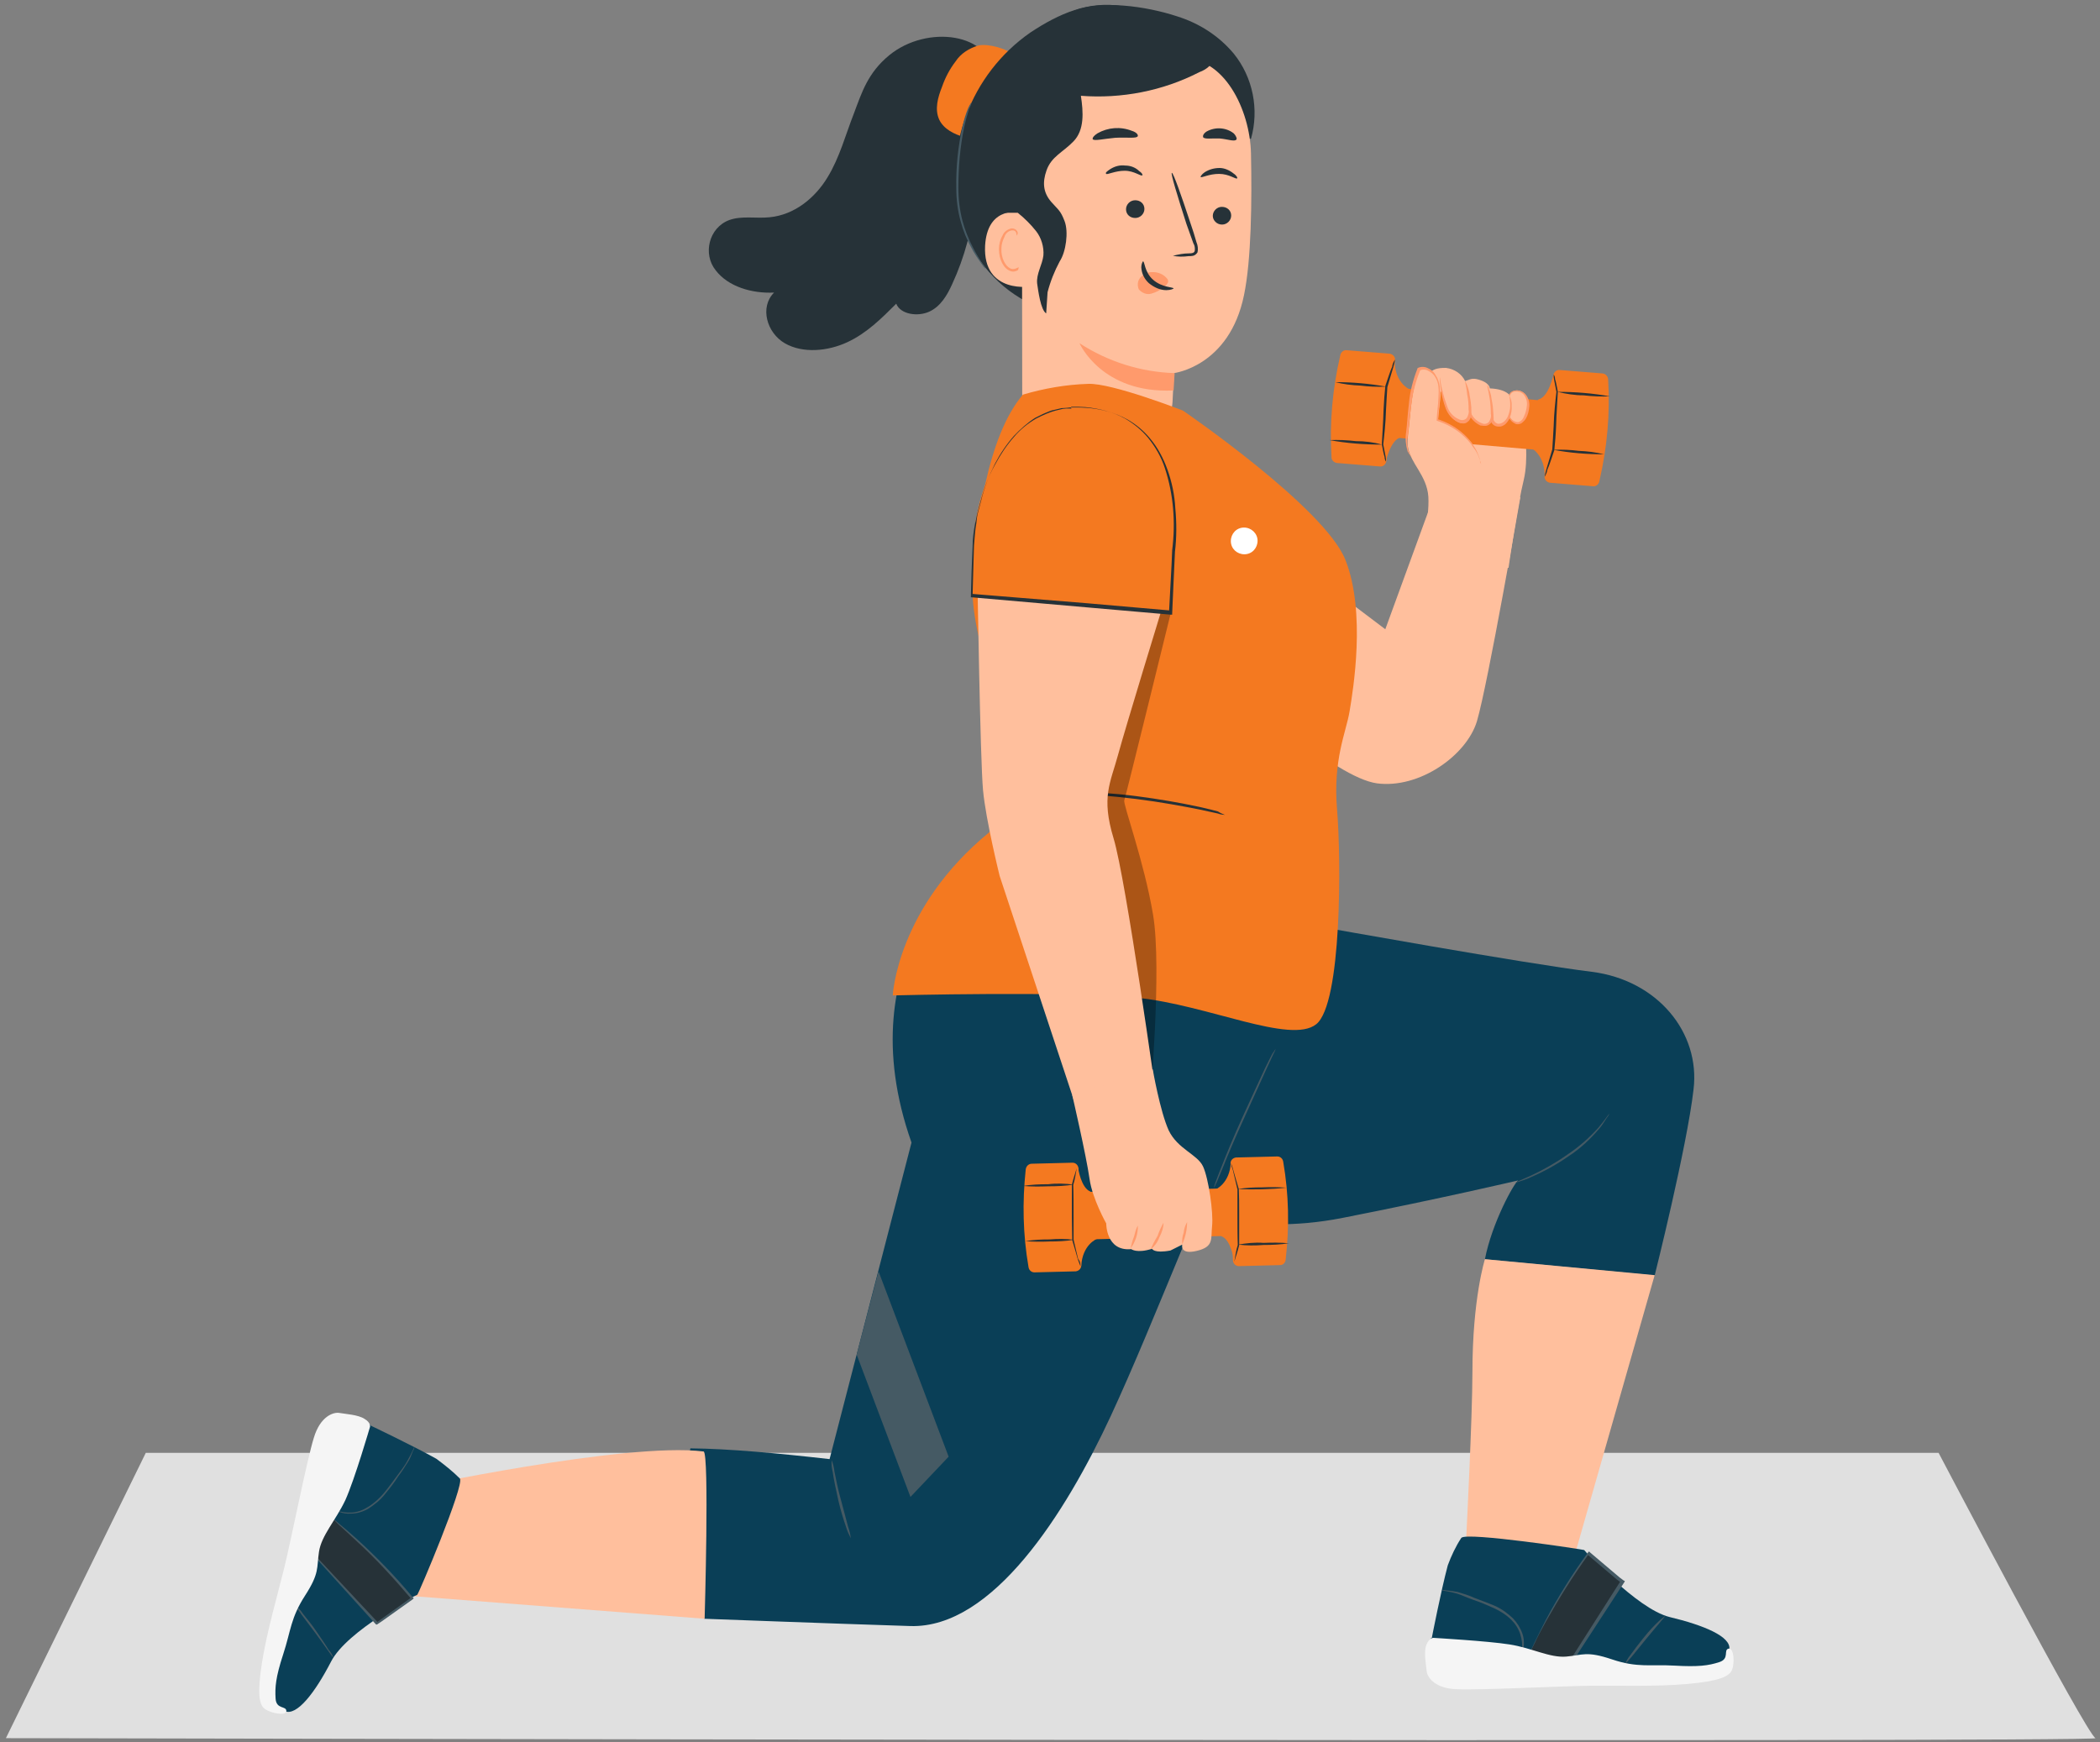
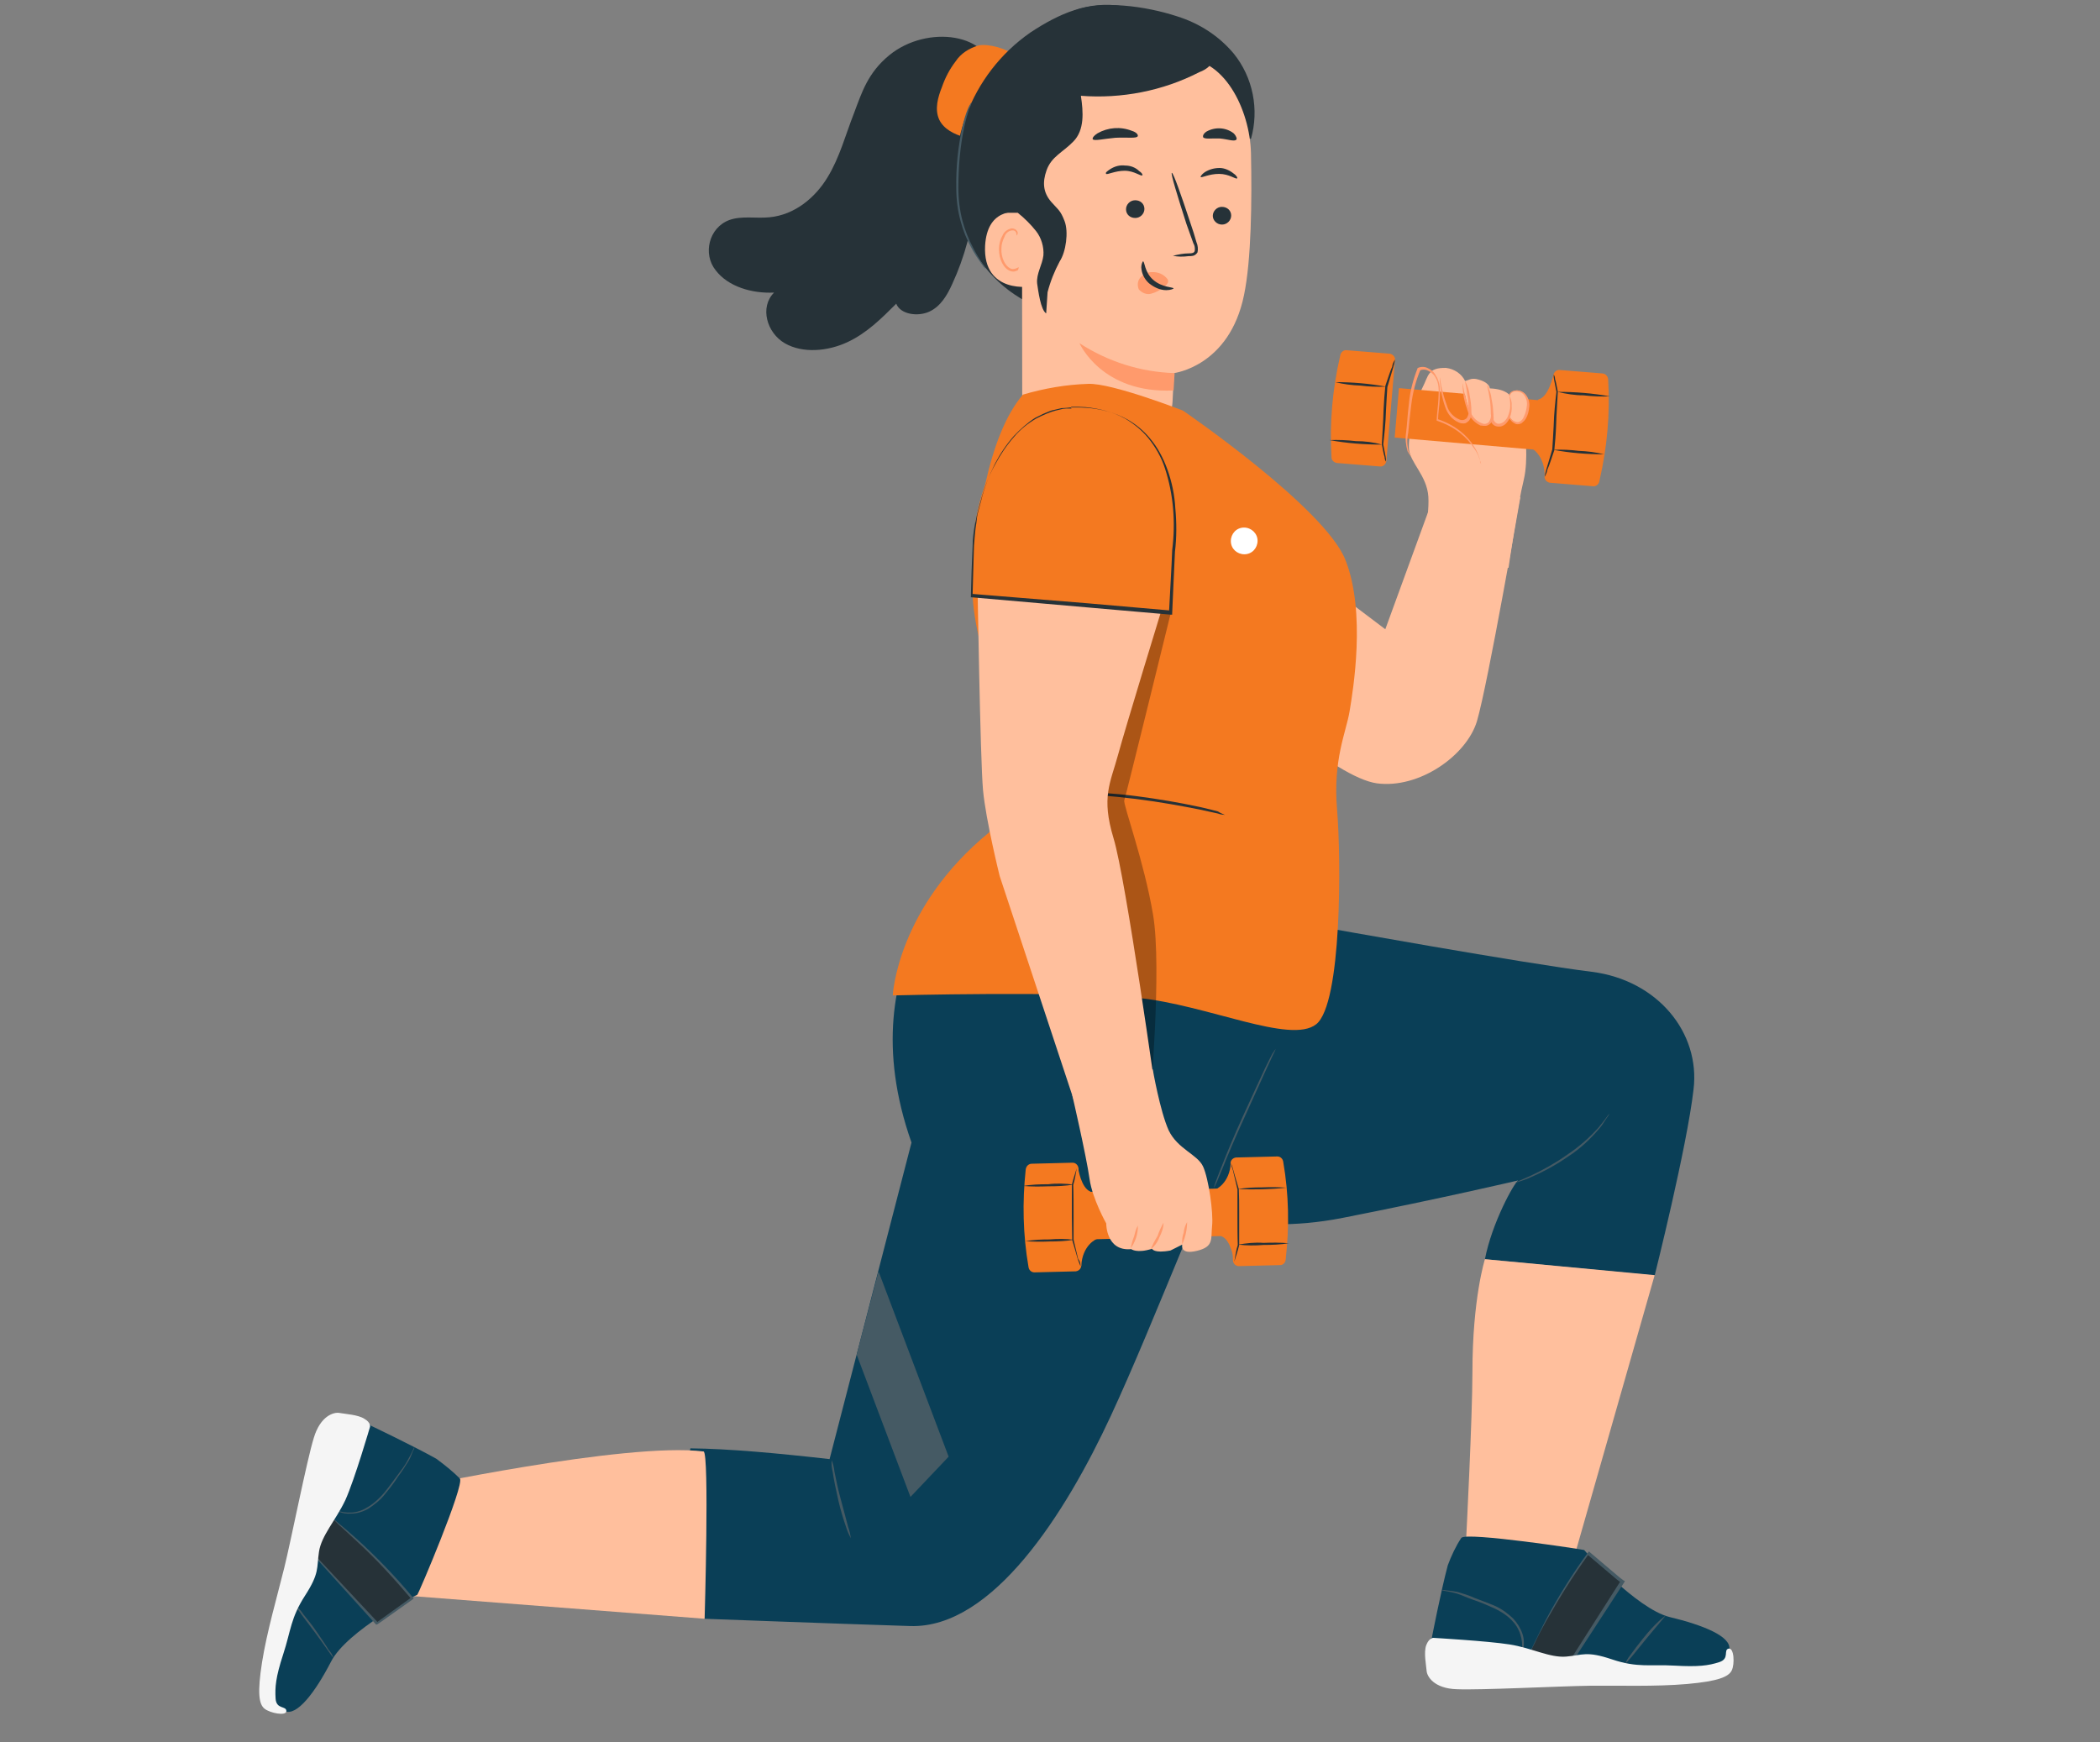
<svg xmlns="http://www.w3.org/2000/svg" version="1.1" id="Layer_1" x="0px" y="0px" viewBox="0 0 605 502" style="enable-background:new 0 0 605 502;" xml:space="preserve">
  <rect x="0" y="0" width="605" height="502" fill="#808080" stroke="none" />
  <style type="text/css">
	.st0{fill:#E0E0E0;}
	.st1{fill:#FFBF9D;}
	.st2{fill:#F47920;}
	.st3{fill:#263238;}
	.st4{fill:#FF9A6C;}
	.st5{fill:#455A64;}
	.st6{fill:#0A3F57;}
	.st7{fill:#F5F5F5;}
	.st8{opacity:0.3;enable-background:new    ;}
	.st9{fill:#FFFFFF;}
</style>
  <g id="freepik--background-complete--inject-2">
-     <path class="st0" d="M1.7,500.8l40.3-82.2h516.5c0,0,42.5,80.9,45.2,82.2C606.4,502.1,1.7,500.8,1.7,500.8z" />
-   </g>
+     </g>
  <g id="freepik--Character--inject-2">
    <path class="st1" d="M381.1,167.7l18,13.6L416,135l22,8.3c0,0-9.3,53.6-12.5,64.5c-3,9.9-16.6,19.5-28.8,17.9   c-12.3-1.7-37.9-25.9-37.9-25.9L381.1,167.7z" />
    <path class="st1" d="M434.6,163.6c0,0,2.6-18.2,4.4-25.4c1.4-5.9,0.3-14.2,0.3-14.2s3.3-7.8-4.2-9.9c0,0-1-2-5.9-2.2   c0,0,0.1-1.8-3.9-2.7c-0.7-0.1-1.2-0.1-1.8,0.1l-1.4,0.5c-1-2.1-3.1-3.5-5.5-3.8c-5.3-0.1-5,2.2-6.8,5.7   c-1.8,3.5-4.2,13.6-3.9,17.6c0.3,4,5.2,7.7,5.6,13.8s-2.3,18.8-2.3,18.8L434.6,163.6z" />
    <rect x="415.7" y="100.1" transform="matrix(8.628383e-02 -0.996 0.996 8.628383e-02 266.233 531.469)" class="st2" width="14.3" height="40.9" />
    <path class="st2" d="M385.2,133.4l12.4,1c0.9,0.1,1.7-0.7,1.8-1.6l2.5-29.1c0.1-0.9-0.7-1.7-1.6-1.8l-12.4-1   c-0.9-0.1-1.7,0.7-1.8,1.6c-2.2,9.5-3.1,19.3-2.5,29.1C383.5,132.5,384.3,133.3,385.2,133.4z" />
-     <path class="st2" d="M406.2,112.2c-0.3,0-4.6-2.2-4.4-8.6l-12.1,1.6l-2.3,26.7l11.9,1c0,0,1.2-6,4.2-6.9l5.1-7.9L406.2,112.2z" />
    <path class="st3" d="M401.9,103.6c-0.1,0.8-0.3,1.4-0.5,2.2c-0.4,1.4-1,3.4-1.7,5.7v-0.1c-0.1,2-0.3,4.3-0.4,6.8   c-0.1,3.8-0.5,7.3-0.8,9.9v-0.1c0.3,1.6,0.5,2.7,0.7,3.6c0.1,0.4,0.1,0.9,0.1,1.4c-0.3-0.4-0.4-0.9-0.4-1.3   c-0.3-0.9-0.5-2.1-0.8-3.6v-0.1c0.1-2.6,0.4-6,0.5-9.9c0.1-2.5,0.3-4.8,0.5-6.8v-0.1c0.8-2.3,1.4-4.3,2-5.6   C401.1,105,401.5,104.2,401.9,103.6z" />
    <path class="st3" d="M399.3,111.4c-2.5,0.1-5,0-7.3-0.3c-2.5-0.1-5-0.4-7.3-1C389.5,110.1,394.5,110.5,399.3,111.4L399.3,111.4z" />
    <path class="st3" d="M398.1,128.1c-5.1,0-10.2-0.4-15.1-1.3c2.5-0.1,5.1,0,7.6,0.3C393.2,127.1,395.7,127.4,398.1,128.1z" />
    <path class="st2" d="M461.7,107.6l-12.4-1c-0.9-0.1-1.7,0.7-1.8,1.6l-2.5,29.1c-0.1,0.9,0.7,1.7,1.6,1.8l12.4,1   c0.9,0.1,1.7-0.7,1.8-1.6c2.2-9.5,3.1-19.3,2.5-29.1C463.3,108.5,462.6,107.7,461.7,107.6z" />
    <path class="st2" d="M440.6,128.8c0.3,0,4.6,2.2,4.4,8.6l12.1-1.6l2.3-26.7l-11.9-1c0,0-1.3,6.3-4.3,7l-5,7.7L440.6,128.8z" />
    <path class="st3" d="M445,137.4c0.1-0.8,0.3-1.4,0.5-2.2c0.4-1.4,1-3.4,1.7-5.7v0.1c0.1-2,0.3-4.3,0.4-6.8c0.1-3.8,0.5-7.3,0.8-9.9   l0,0c-0.3-1.6-0.5-2.7-0.7-3.6c-0.1-0.4-0.1-0.9-0.1-1.4c0.3,0.4,0.4,0.9,0.4,1.3c0.3,0.9,0.5,2.1,0.8,3.6v0.1   c-0.1,2.6-0.4,6-0.5,9.9c-0.1,2.5-0.3,4.8-0.5,6.8v0.1c-0.8,2.3-1.4,4.3-2,5.6C445.7,136,445.4,136.7,445,137.4z" />
    <path class="st3" d="M447.5,129.6c2.5-0.1,5,0,7.3,0.3c2.5,0.1,5,0.4,7.3,1C457.3,130.9,452.3,130.5,447.5,129.6L447.5,129.6z" />
    <path class="st3" d="M448.7,112.9c5.1,0,10.2,0.4,15.1,1.3c-2.5,0.1-5.1,0-7.6-0.3C453.7,113.9,451.2,113.5,448.7,112.9z" />
-     <path class="st1" d="M407,131.8c-1.7-1.7-1.6-4.4-1.3-6.9c0.8-6.3,0.8-12.9,3.4-18.5c2-0.9,4.4,0.7,5.5,3.4c1,2.7-0.1,7.7-0.3,11.2   c5.6,1.6,11.7,7,12.5,12.8" />
    <path class="st4" d="M426.7,133.8c-0.4-1.7-1-3.3-2.1-4.7c-1-1.6-2.3-3-3.9-4.3c-2-1.6-4.2-2.7-6.5-3.5l-0.3-0.1v-0.3   c0.1-2,0.4-4,0.5-6.1c0.1-2.1,0.3-4.4-1-6.3c-0.5-0.8-1.2-1.3-2-1.7c-0.7-0.4-1.6-0.4-2.3-0.1l0.1-0.1c-1.3,3.1-2.2,6.5-2.6,9.9   c-0.4,3.1-0.7,5.9-0.9,8.2c-0.4,1.8-0.3,3.6,0.1,5.3c0.3,0.7,0.5,1.2,0.9,1.7c0,0-0.1-0.1-0.4-0.4c-0.3-0.4-0.5-0.8-0.8-1.3   c-0.5-1.8-0.7-3.6-0.4-5.5c0.3-2.3,0.4-5.1,0.8-8.2c0.3-3.5,1.2-6.9,2.5-10.2V106h0.1c0.9-0.4,2-0.4,2.9,0.1c0.9,0.4,1.7,1,2.2,2   c0.7,1,1,2.1,1.2,3.4c0.1,1.2,0.1,2.2,0,3.4c-0.1,2.2-0.5,4.2-0.5,6.1l-0.3-0.3c2.5,0.8,4.8,2,6.8,3.6c1.6,1.3,2.9,2.7,3.9,4.4   c0.7,1,1.2,2.3,1.6,3.5c0.1,0.4,0.1,0.7,0.1,1C426.7,133.8,426.8,133.8,426.7,133.8z" />
    <path class="st1" d="M434.9,120.2c0.3,0.5,0.8,1,1.3,1.4c0.5,0.4,1.2,0.5,1.8,0.3c0.8-0.4,1.4-1.2,1.6-2.1c0.4-1,0.7-2.1,0.7-3.1   c0-1-0.3-2.1-0.9-3c-0.7-0.9-1.7-1.3-2.7-1.2c-1,0.1-2,1-2,2.1" />
    <path class="st4" d="M434.6,114.8c0,0-0.1-0.3,0-0.8c0.3-0.7,0.8-1.3,1.6-1.4c1-0.3,2.2,0,3.1,0.8c0.9,0.9,1.4,2.3,1.3,3.6   c-0.1,1.3-0.4,2.6-1,3.6c-0.3,0.5-0.7,0.9-1.2,1.3c-0.5,0.3-1,0.4-1.6,0.3c-0.7-0.3-1.3-0.7-1.7-1.3c-0.3-0.4-0.4-0.7-0.3-0.8   c0.1-0.1,0.3,0.1,0.5,0.5c0.4,0.5,0.9,0.8,1.6,1c0.4,0.1,0.8,0,1.2-0.3c0.4-0.3,0.7-0.7,0.9-1.2c0.5-1,0.8-2.2,0.9-3.4   c0.1-1.2-0.3-2.3-1-3.1c-0.7-0.7-1.6-0.9-2.5-0.8c-0.7,0.1-1.2,0.5-1.4,1.2C434.6,114.5,434.6,114.8,434.6,114.8z" />
    <path class="st1" d="M434.9,113.9c0.5,1.7,0.7,3.5,0.3,5.3c-0.1,0.8-0.5,1.6-1.2,2.3c-0.5,0.7-1.4,1-2.2,1c-0.9,0-1.6-0.8-1.7-1.6   l-0.9-7.8" />
    <path class="st4" d="M429,113.1c0.3,1,0.5,2,0.7,3c0.1,1,0.3,2.1,0.5,3.3l0.1,0.9v0.5c0,0.1,0,0.3,0.1,0.4c0.3,0.5,0.8,0.9,1.3,0.9   c0.7,0,1.2-0.3,1.7-0.7c0.4-0.4,0.8-0.9,1-1.4c0.4-1,0.7-2.1,0.7-3.1c0-1-0.1-2.1-0.3-3c0.5,0.9,0.8,2,0.7,3   c0.1,1.2-0.1,2.3-0.5,3.4c-0.3,0.7-0.7,1.3-1.2,1.8c-0.5,0.5-1.3,0.9-2.2,0.8c-0.8,0-1.6-0.5-2-1.3c-0.1-0.1-0.1-0.4-0.1-0.7v-0.5   c0-0.3,0-0.7-0.1-0.9c-0.1-1.2-0.3-2.3-0.3-3.3C429,115.2,429,114.1,429,113.1z" />
    <path class="st1" d="M421.6,110.1c0.1,2.5,0.7,5,1.4,7.3c0.4,1,0.8,2.1,1.4,3c0.7,0.9,1.6,1.6,2.7,1.8c0.7,0.1,1.3,0.1,1.8-0.3   c0.7-0.5,0.9-1.2,0.9-2c0.1-3.1-0.4-6.1-1.4-9" />
    <path class="st4" d="M428.5,111c0.3,0.3,0.4,0.7,0.4,1c0.4,0.9,0.7,1.8,0.8,2.9c0.3,1.4,0.5,2.9,0.5,4.4c0.1,0.9-0.1,1.8-0.7,2.6   c-0.4,0.4-0.8,0.7-1.4,0.8c-0.5,0-1,0-1.6-0.1c-1.7-0.8-3-2.2-3.6-4c-0.5-1.4-0.9-2.7-1.2-4.2c-0.1-0.9-0.3-2-0.3-3   c0-0.4,0-0.8,0-1c0.1,0,0.1,1.6,0.8,3.9c0.3,1.4,0.8,2.7,1.3,4c0.5,1.6,1.7,3,3.3,3.6c0.8,0.4,1.6,0.3,2.2-0.4   c0.4-0.7,0.7-1.4,0.5-2.2c0-1.4-0.1-2.9-0.3-4.3C428.8,112.5,428.4,111,428.5,111z" />
-     <path class="st1" d="M414.9,109c0.1,2.6,0.7,5.2,1.4,7.7c0.4,1.2,0.9,2.2,1.6,3.1c0.7,0.9,1.7,1.7,2.7,2c0.7,0.1,1.3,0.1,1.8-0.3   c0.7-0.5,0.9-1.3,0.9-2.1c0.1-3.3-0.4-6.4-1.4-9.4" />
    <path class="st4" d="M422.1,109.9c0,0,0.3,0.4,0.5,1c0.4,0.9,0.7,2,0.8,3c0.3,1.6,0.5,3,0.5,4.6c0.1,0.9-0.1,2-0.7,2.7   c-0.4,0.4-0.9,0.8-1.4,0.8c-0.5,0-1,0-1.6-0.3c-1.8-0.8-3.1-2.3-3.8-4.3c-0.5-1.4-0.9-2.9-1.2-4.4c-0.1-1-0.3-2.1-0.4-3.1   c0-0.4,0-0.8,0-1.2c0.1,0,0.1,1.6,0.8,4c0.3,1.4,0.8,2.9,1.3,4.3c0.5,1.7,1.8,3.1,3.4,3.8c0.8,0.4,1.7,0.3,2.3-0.4   c0.4-0.7,0.7-1.6,0.5-2.3c0-1.6-0.1-3-0.4-4.4C422.5,111.5,422,109.9,422.1,109.9z" />
    <path class="st3" d="M210.1,63.4c3.6-1.3,7.7-0.4,11.6-0.8c7.3-0.7,13.2-5.7,16.7-11.5c3.5-5.7,5.2-12.3,7.6-18.4   c2.3-6.1,4-11.7,10.2-16.8c10.9-8.9,29.5-6.4,30,5.9l-7.6,9.9c4.6,16.7,3,34.4-4.3,50.2c-1.4,3.1-3.3,6.4-6.6,7.9s-8.3,0.8-9.5-2.3   c-4.2,4.2-8.5,8.5-14.1,11.1c-5.6,2.6-12.8,3.3-18,0.3s-7.3-10.4-3.1-14.6c-6.4,0.3-13.2-1.7-16.8-6.4   C202.4,73.2,204.2,65.6,210.1,63.4z" />
    <path class="st2" d="M292.2,16.1c-1.8-2.1-7.6-3.6-10.3-3c-2.7,0.8-5.1,2.3-6.6,4.6c-1.7,2.2-3,4.7-3.9,7.3c-1.2,3-2.2,6.5-0.8,9.5   c1.3,2.7,4.3,4.2,7.2,5c1.6,0.5,3.6,0.7,4.7-0.7c0.4-0.7,0.7-1.4,0.7-2.2C284.5,29,287.6,22.1,292.2,16.1z" />
    <path class="st3" d="M323.5,1.8c-9.8-1.7-18.4,2.1-26.7,7.6c-17.2,12-25.2,33.4-20.1,53.7c2.9,10.2,9.6,18.8,19,23.8   c12.6,6.5,28.9,4.3,40.4-4.3c11.5-8.6,18-22.8,18.6-37c0.5-9.9-2.1-19.7-7.3-28C341.8,9.2,333.2,3.5,323.5,1.8" />
    <path class="st3" d="M295.4,34.9c1.4-3.8,0.9-7.9,1.4-11.9c1.3-8.7,4.6-16.7,12.6-19.9c7.6-3.1,20.6-1.4,29.7,1.6   c6.4,2,12,5.6,16.3,10.7c5.6,6.9,7.4,16.2,5,24.6l-44.6-6.6c-4.2,3.5-8.5,6.9-13.6,8.9c-1.4,0.7-3.1,0.9-4.7,0.8   c-1.6-0.3-3-1.3-3.5-2.9C293.9,38.1,294.8,36.6,295.4,34.9z" />
    <path class="st1" d="M294.5,116.5L294.4,32c0.1-3.8,3-6.9,6.8-7l39-8.1c12.4-0.8,19.9,14.7,20.2,27.2c0.3,13.8,0.1,30.8-2,40.9   c-4.2,20.6-20.2,22.5-20.2,22.5s0,0.8-0.4,8.3c0,0-0.5,15.5-18,13.7C308.7,128.4,294.5,116.5,294.5,116.5z" />
    <path class="st3" d="M354.7,62.1c0,1.4-1.2,2.6-2.6,2.6c0,0,0,0-0.1,0c-1.4,0-2.6-1.2-2.6-2.5c0-1.4,1.2-2.6,2.6-2.6   C353.6,59.6,354.7,60.7,354.7,62.1z" />
    <path class="st3" d="M356.4,51.4c-0.4,0.3-2.3-1.3-5.2-1.3s-5,1.2-5.3,0.9c-0.1-0.1,0.3-0.8,1.2-1.4c1.3-0.8,2.7-1.2,4.3-1.2   c1.4,0,2.9,0.7,4,1.6C356.3,50.6,356.6,51.3,356.4,51.4z" />
    <path class="st3" d="M329.7,60.2c0,1.4-1.2,2.6-2.6,2.6c0,0,0,0-0.1,0c-1.4,0-2.6-1-2.6-2.5c0-1.4,1.2-2.6,2.6-2.6c0,0,0,0,0.1,0   C328.5,57.7,329.7,58.7,329.7,60.2L329.7,60.2z" />
    <path class="st3" d="M329.1,50.5c-0.4,0.4-2.3-1.3-5.1-1.3c-2.7,0-5,1.2-5.3,0.9c-0.4-0.3,0.3-0.8,1.2-1.4c1.3-0.8,2.7-1.2,4.3-1   c1.4,0,2.9,0.5,4,1.6C328.9,49.7,329.3,50.4,329.1,50.5z" />
    <path class="st3" d="M337.9,73.7c1.6-0.4,3.1-0.7,4.7-0.7c0.8,0,1.4-0.1,1.6-0.7c0.1-0.8,0-1.6-0.4-2.2l-2-5.6   c-2.6-8.1-4.6-14.6-4.2-14.7c0.4-0.1,2.7,6.4,5.3,14.3c0.7,2,1.3,3.9,1.8,5.7c0.4,0.9,0.5,2,0.3,2.9c-0.3,0.5-0.8,0.9-1.3,1   c-0.4,0.1-0.9,0.1-1.3,0.1C340.9,74,339.4,74,337.9,73.7z" />
    <path class="st4" d="M338.4,107.5c-9.8-0.3-19.2-3.3-27.4-8.6c0,0,6.4,14.6,27.1,13.6L338.4,107.5z" />
    <path class="st4" d="M336.4,80.5c-1-1.4-2.7-2.2-4.6-2.1c-1.3,0-2.5,0.7-3.3,1.6c-0.8,0.9-0.9,2.3-0.4,3.4c0.9,1,2.3,1.6,3.6,1.2   c1.4-0.4,2.6-1,3.8-2.1c0.4-0.3,0.7-0.5,0.8-0.8C336.6,81.4,336.6,80.9,336.4,80.5" />
    <path class="st3" d="M329.3,75.3c0.5,0,0.4,3.1,2.9,5.3c2.6,2.3,5.9,2.1,5.9,2.5c0,0.1-0.8,0.5-2.1,0.5c-1.8,0-3.5-0.8-5-2   c-1.3-1.2-2.1-2.7-2.2-4.6C328.8,76.1,329.2,75.3,329.3,75.3z" />
    <path class="st3" d="M327.8,39.2c-0.3,0.8-3.1,0.3-6.5,0.5c-3.4,0.3-6.1,1-6.5,0.4c-0.1-0.4,0.3-1,1.4-1.7c3-1.7,6.6-2,9.9-0.7   C327.4,38.1,327.9,38.8,327.8,39.2z" />
    <path class="st3" d="M356.2,40.2c-0.5,0.7-2.5-0.1-4.8-0.3c-2.3-0.1-4.4,0.3-4.8-0.4c-0.1-0.4,0.1-1,1-1.6c2.5-1.4,5.6-1.2,7.8,0.5   C356.2,39.2,356.4,40,356.2,40.2z" />
    <path class="st1" d="M298.8,66.9c0-1.6-1.6-5.2-3.1-5.6c-4-0.8-11.3-0.8-11.9,9.5c-0.7,14.1,13.6,11.9,13.7,11.5   C297.7,81.9,298.6,72.3,298.8,66.9z" />
    <path class="st4" d="M293.5,77c0,0-0.3,0.1-0.7,0.3c-0.7,0.3-1.3,0.3-1.8,0c-1.4-0.7-2.6-3-2.5-5.6c0-1.2,0.3-2.3,0.9-3.5   c0.3-0.9,1-1.6,2-1.8c0.7-0.1,1.2,0.1,1.4,0.8c0.1,0.4,0.1,0.7,0.1,0.7s0.3-0.3,0.3-0.8c0-0.4-0.3-0.7-0.5-0.9   c-0.4-0.3-0.8-0.4-1.3-0.4c-1.2,0.3-2.1,0.9-2.6,2.1c-0.7,1.2-1,2.5-1,3.9c0,2.9,1.3,5.6,3.3,6.3c0.8,0.3,1.6,0.1,2.2-0.3   C293.5,77.2,293.5,77,293.5,77z" />
    <path class="st3" d="M349.3,16.2c-0.5-1.8-2.9-2.5-4.8-2.6c-13.9-0.8-27.8,2.5-41.1,6.6c-4.4,1.4-9.1,3-12.5,6.3   c-4.7,4.3-6.5,10.9-6.5,17.2c0.1,6,1.3,12,3.1,17.6h5.7c2,1.6,3.8,3.4,5.3,5.3s2.3,4.6,2.1,7c-0.3,2.7-2.1,5.3-1.8,8.1   c0.3,2,1,7.6,2.6,8.6l0.4-6.1c0.8-3.1,2-6.1,3.5-8.9c1.8-2.7,2.6-8.5,1.4-11.6s-1.7-3.1-3.9-5.6c-2.3-2.7-2.5-5.6-1.3-9   c1.4-4,4.7-5.2,7.7-8.3c3.3-3.3,2.9-8.6,2.2-13.2c11.7,0.9,23.6-1.4,34.1-6.8C347.7,20,349.9,18.3,349.3,16.2z" />
    <path class="st5" d="M284,77.5c0,0-0.1-0.1-0.4-0.4c-0.3-0.3-0.5-0.7-0.9-1.2c-1-1.4-2.1-3-2.9-4.6c-1.3-2.3-2.3-4.8-3-7.4   c-0.9-3.1-1.3-6.5-1.3-9.8c-0.1-6,0.5-11.9,1.8-17.7c0.4-1.8,0.9-3.5,1.6-5.2c0.3-0.7,0.5-1,0.7-1.3c0.1-0.1,0.1-0.3,0.3-0.4   c-0.1,0.7-0.4,1.3-0.7,1.8c-0.5,1.7-1,3.4-1.4,5.2c-1.2,5.7-1.7,11.7-1.7,17.6c0,3.3,0.4,6.5,1.2,9.6c0.7,2.6,1.7,5.1,2.9,7.4   c0.8,1.6,1.7,3.1,2.7,4.7C283.3,76.3,283.7,76.8,284,77.5z" />
    <path class="st6" d="M281,246.8c0,0-37.5,28.3-18.4,82.4L239,420.4c-15-1.7-29.1-3-40.1-3.1c0,0-6.5,36.2,4,49.1   c0,0,37.1,1.4,59.4,2.1c23.7,0.7,44.7-32.5,57.7-60.5s28.9-71,36.2-82.4c7.3-11.5,21.8-43.5,21.8-43.5L281,246.8z" />
    <path class="st6" d="M341.1,347.5c1,0,17.2,9,45.7,3.4c28.5-5.6,50.6-10.8,50.6-10.8c-1.2,0.7-7.6,12.3-9.6,22.7l48.9,4.7   c0,0,9.3-37,11.2-53.6c2-16.4-10.4-31.5-29.3-33.9c-18.9-2.3-77.8-12.9-77.8-12.9l-25.5,34.5L341.1,347.5z" />
    <path class="st1" d="M422.4,443.3c0,0,1.8-35.1,1.8-48c0-21.2,3.6-32.5,3.6-32.5l48.9,4.6l-22.5,78.8   C453,447.4,422.4,443.3,422.4,443.3z" />
    <path class="st5" d="M463.6,320.9c-0.1,0.4-0.4,0.8-0.7,1.2c-0.7,1-1.3,2.1-2.1,3c-2.6,3.1-5.6,5.9-9,8.1   c-3.3,2.3-6.9,4.3-10.6,5.9c-1.4,0.7-2.6,1-3.4,1.3c-0.4,0.1-0.9,0.3-1.3,0.4c0-0.1,1.7-0.8,4.6-2.1c3.6-1.7,7-3.6,10.4-6   c3.3-2.2,6.3-4.8,9-7.8C462.5,322.5,463.6,320.8,463.6,320.9z" />
    <path class="st5" d="M367.5,302.2c-0.1,0.5-0.4,1-0.7,1.6l-2,4.3c-1.7,3.8-3.9,8.6-6.4,14.1c-2.5,5.5-4.6,10.4-6.1,14.2l-1.8,4.3   c-0.3,0.5-0.4,1-0.8,1.6c0.1-0.5,0.3-1.2,0.5-1.7c0.4-1,0.9-2.5,1.7-4.4c1.4-3.6,3.5-8.7,6-14.2s4.8-10.4,6.5-14.1   c0.9-1.8,1.6-3.3,2.1-4.2C366.9,303.1,367.2,302.7,367.5,302.2z" />
    <path class="st5" d="M245.1,443.2c-0.5-1-1-2.1-1.3-3.1c-0.7-2-1.6-4.8-2.3-7.9s-1.3-6-1.6-8.1c-0.3-1.2-0.4-2.2-0.3-3.4   c0.4,1,0.7,2.2,0.8,3.3c0.4,2.1,1,5,1.8,7.9c0.8,3,1.6,5.9,2.1,7.9C244.7,441,245,442,245.1,443.2z" />
    <polygon class="st5" points="246.8,390.3 262.3,431.3 273.3,419.7 253.1,366.3  " />
    <path class="st6" d="M412.5,471.9c0,0,2.6-13.4,4.6-20.9c1-2.7,2.3-5.5,3.9-7.9c1.4-1.8,35.4,3.4,35.4,3.5s15,16.9,24.6,19.3   c9.6,2.3,17.9,5.6,17.2,9.4c-0.7,3.8,6.6,6.9-14.1,6.3c-20.7-0.7-29.8-1.3-43.3-2.1s-26.2,1.2-27.8-3.3S412.5,471.9,412.5,471.9z" />
    <path class="st3" d="M441.1,475.5c4.7-9.8,10.2-19,16.4-27.8l9.5,8.1l-13.7,21.4l-3.6,3.9c0,0-10.2-5.7-9.4-5.7" />
    <path class="st5" d="M440.4,475.5c0.8,0.5,1.6,1,2.5,1.4l7,4h-0.3l3.6-3.9l0,0l13.7-21.5v0.4l-1.2-0.9l-8.5-7.2h0.5   c-4.6,6.3-8.6,12.8-12.4,19.5c-1.4,2.5-2.5,4.6-3.1,6l-0.8,1.6c-0.1,0.4-0.3,0.5-0.3,0.5c0-0.3,0.1-0.4,0.3-0.7l0.8-1.7   c0.7-1.4,1.7-3.5,3-6c3.6-6.8,7.7-13.4,12.3-19.7l0.3-0.3l0.3,0.3l8.5,7.2l1.2,0.9l0.3,0.1l-0.1,0.3L454,477.3l0,0l-3.6,3.9   l-0.1,0.1l-0.1-0.1c-3-1.7-5.3-3.1-6.9-4.2c-0.8-0.5-1.4-0.9-1.8-1.2L440.4,475.5C440.4,475.5,440.2,475.5,440.4,475.5   C440.2,475.4,440.4,475.4,440.4,475.5z" />
    <path class="st5" d="M438.5,475.5c0.1-1.6,0-3.1-0.5-4.6c-0.5-1.6-1.4-3-2.6-4.2c-1.4-1.4-3.3-2.6-5.1-3.4c-2-0.9-3.9-1.7-5.7-2.3   s-3.4-1.4-4.7-1.8c-2.7-0.8-4.6-0.9-4.6-1c0.4-0.1,0.9-0.1,1.3,0c1.2,0.1,2.3,0.3,3.4,0.5c1.7,0.5,3.3,1,4.8,1.7   c1.8,0.7,3.8,1.4,5.9,2.3c2,0.9,3.6,2.1,5.2,3.6c1.2,1.3,2.1,2.7,2.7,4.4c0.4,1.2,0.5,2.3,0.4,3.5   C438.9,474.7,438.8,475.1,438.5,475.5z" />
    <path class="st5" d="M479.8,465.5c0.1,0.1-2.6,3.1-5.7,6.9c-3.1,3.8-5.6,7-5.9,6.9c0.4-0.8,0.8-1.6,1.4-2.3   c0.9-1.3,2.3-3.1,3.9-5.1s3.1-3.6,4.3-4.7C478.5,466.5,479.2,466,479.8,465.5z" />
    <path class="st7" d="M412.9,471.9c0,0-1.2,0-2,2.1c-0.8,2.1,0,5.9,0.1,7.4c0.1,1.6,2.1,5.1,8.7,5.3c6.6,0.3,30.1-0.9,38.3-1   c8.2-0.1,18.9,0.3,28-0.5s12-2.1,12.9-3.9c0.9-1.8,0.7-6.6-0.9-6.3c-1.6,0.4,0.4,2.9-2.7,3.9c-3.1,1-6,1.4-12.9,1   c-6.9-0.4-10.6,0.7-18-1.8c-7.4-2.5-8.5-1.2-13.2-0.8c-4.7,0.4-9.9-2.5-16.3-3.5C428.6,472.8,412.9,471.9,412.9,471.9z" />
    <path class="st1" d="M117.2,429c0,0,63.1-13.6,85.5-10.8c1.7,0.3,0.3,48.2,0.3,48.2l-87.7-6.8L117.2,429z" />
    <path class="st6" d="M106.7,410.7c0,0,12.4,5.9,19,9.6c2.3,1.7,4.7,3.6,6.8,5.7c1.4,1.8-12,33.5-12.3,33.5   c-0.3,0-20.2,10.3-24.8,19.2c-4.6,8.9-9.9,15.9-13.4,14.3c-3.5-1.6-8.3,4.8-2.5-15.2c5.9-20.1,8.7-28.7,12.8-41.4   c4-12.8,5.3-25.7,9.9-26.2C107,409.8,106.7,410.7,106.7,410.7z" />
    <path class="st3" d="M96,437.6c8.2,6.9,15.9,14.6,22.8,22.8l-10.2,7.2l-17.3-18.6l-2.9-4.6c0,0,8.1-8.3,7.8-7.7" />
    <path class="st5" d="M96.3,436.8c-0.8,0.5-1.4,1.3-2.1,2l-5.6,5.9v-0.3l3,4.6l0,0l17.3,18.5h-0.4l1.2-0.9l8.9-6.4l-0.1,0.5   c-5-5.9-10.2-11.6-15.9-16.8c-2.1-2-3.8-3.5-5-4.6l-1.3-1.3c-0.3-0.3-0.4-0.4-0.4-0.5c0.1,0.1,0.4,0.3,0.5,0.4l1.4,1.2   c1.2,1,3,2.5,5.1,4.4c5.7,5.2,11.1,10.8,16,16.7l0.3,0.3l-0.3,0.3l-9,6.4l-1.2,0.8l-0.3,0.1l-0.3-0.3L91.1,449l0,0   c-1-1.7-2.1-3.3-2.9-4.6l-0.1-0.1l0.1-0.1c2.5-2.5,4.4-4.4,5.7-5.7c0.7-0.7,1.3-1.2,1.6-1.4C95.8,437.1,96,436.9,96.3,436.8   C96.2,436.8,96.3,436.8,96.3,436.8L96.3,436.8z" />
    <path class="st5" d="M96.7,435.1c1.4,0.5,3,0.8,4.6,0.7c1.7-0.1,3.3-0.7,4.7-1.6c1.7-1,3.3-2.5,4.6-4c1.4-1.7,2.6-3.4,3.8-5   c1.2-1.6,2.2-2.9,2.9-4.2c1.4-2.5,2.1-4.2,2.1-4.2c0,0.4-0.1,0.8-0.4,1.2c-0.4,1-0.8,2.2-1.4,3.1c-0.9,1.4-1.8,2.9-2.9,4.3   c-1,1.6-2.3,3.3-3.8,5.1c-1.3,1.7-3,3-4.8,4.2c-1.6,0.9-3.3,1.4-5,1.4c-1.2,0.1-2.3-0.1-3.4-0.5C97.3,435.6,97,435.4,96.7,435.1z" />
    <path class="st5" d="M96,477.6c-0.1,0.1-2.3-3.3-5.3-7.3c-3-4-5.5-7.2-5.2-7.3c0.7,0.5,1.3,1.2,1.8,2c1,1.3,2.5,3,3.9,5.1   c1.4,2.1,2.7,3.9,3.5,5.3C95.3,476,95.8,476.8,96,477.6z" />
    <path class="st7" d="M106.6,411.1c0,0,0.3-1.2-1.6-2.3c-1.8-1.2-5.6-1.4-7.2-1.7c-1.6-0.3-5.5,0.8-7.4,7.2   c-2,6.4-6.5,29.3-8.5,37.4s-5,18.4-6.4,27.2c-1.4,8.9-0.9,12.1,0.7,13.4c1.6,1.3,6.3,2.2,6.3,0.7c0-1.6-2.9-0.4-3.1-3.6   s0-6.1,2.2-12.8s2.1-10.4,6.3-16.9c4.2-6.5,3.3-7.9,4-12.6s4.8-9,7.6-14.9C102.2,426.2,106.6,411.1,106.6,411.1z" />
    <path class="st2" d="M340.8,118.3c0,0,40.8,27.9,46.8,43c6,15.1,2.2,37.7,1.2,43.7c-1,6-4.8,13.8-3.6,28.2s1.4,56-6,61.9   s-31.4-5.6-51.5-7.6s-70.5-0.7-70.5-0.7s1.2-25.2,27.8-47l8.9-19.9c0,0-14.5-34.5-13.7-51.3s4.2-42.9,14.5-54.9   c6.1-1.8,12.4-2.9,18.8-3.1C320.3,110.3,340.8,118.3,340.8,118.3z" />
    <path class="st3" d="M352.9,234.8c-0.7-0.1-1.3-0.1-2-0.4l-5.5-1.2c-4.6-0.9-10.9-2.1-18.1-3c-7.2-0.9-13.6-1.3-18.2-1.6l-5.6-0.3   c-0.7,0-1.3,0-2.1-0.1c0.7-0.1,1.3-0.1,2.1-0.1c1.3,0,3.3,0,5.6,0c6.1,0.1,12.3,0.5,18.4,1.3c6.1,0.8,12.1,1.8,18.1,3.1   c2.3,0.5,4.2,1,5.3,1.3C351.6,234.3,352.3,234.5,352.9,234.8z" />
    <path class="st8" d="M331.3,317.8c0,0,3.5-38.7,0.9-54.2c-2.6-15.5-8.7-31.9-8.3-33c0.4-1,13.4-54,13.4-54l-20.6-1.7l-19,65.7   L331.3,317.8z" />
    <path class="st9" d="M362.3,155.8c0,2.1-1.6,3.9-3.8,3.9c-2.1,0-3.9-1.6-3.9-3.8c0-2.1,1.6-3.9,3.8-3.9l0,0   C360.5,152,362.3,153.7,362.3,155.8z" />
    <path class="st1" d="M281.6,167.4c0,0,0.8,51.5,1.6,60.2c0.8,8.7,4.8,24.8,4.8,24.8l22.9,69.2l22.4-4.3c0,0-8.9-64-12.5-75.8   c-3.6-11.9-0.9-15.9,1.3-24s13-43.3,13-43.3s-18.2-5.9-32.6-7.4C288.3,165.2,281.6,167.4,281.6,167.4z" />
    <rect x="312.9" y="342.8" transform="matrix(1 -2.547842e-02 2.547842e-02 1 -8.801 8.586)" class="st2" width="39.2" height="13.7" />
    <path class="st2" d="M297.1,335.3L309,335c0.9,0,1.6,0.7,1.7,1.6l0.8,28c0,0.9-0.7,1.6-1.6,1.7l0,0l-11.9,0.3   c-0.9,0-1.6-0.7-1.7-1.6l0,0c-1.6-9.3-1.8-18.6-0.8-28C295.6,336.1,296.2,335.4,297.1,335.3z" />
    <path class="st2" d="M316.2,356.9c-0.3,0-4.4,1.8-4.7,7.9l-11.5-2.2l-0.7-25.8l11.3-0.3c0,0,0.8,5.7,3.5,6.8l4.4,7.8L316.2,356.9z" />
    <path class="st3" d="M311.3,364.9c-0.3-0.7-0.5-1.3-0.8-2.1c-0.4-1.3-0.9-3.3-1.6-5.5l0,0c0-2-0.1-4.2-0.1-6.5c0-3.6,0-7,0-9.5l0,0   c0.4-1.6,0.9-3.1,1.4-4.7c-0.3,1.6-0.5,3.3-1,4.8v-0.1c0.1,2.5,0.1,5.9,0.1,9.5c0,2.3,0,4.6,0,6.5v-0.1c0.5,2.2,1,4.2,1.3,5.5   C311.2,363.4,311.3,364.1,311.3,364.9z" />
    <path class="st3" d="M309.4,357.2c-2.3,0.4-4.7,0.5-7,0.5c-2.3,0.1-4.7,0.1-7-0.1c2.3-0.4,4.7-0.5,7-0.5   C304.7,356.9,307,356.9,309.4,357.2z" />
    <path class="st3" d="M309.3,341.3c-2.3,0.4-4.8,0.5-7.3,0.5c-2.5,0.1-4.8,0.1-7.3-0.1c2.3-0.4,4.8-0.5,7.3-0.5   C304.4,340.9,306.9,341,309.3,341.3z" />
    <path class="st2" d="M368.8,364.5l-11.9,0.3c-0.9,0-1.6-0.7-1.7-1.6l0,0l-0.7-28c0-0.9,0.7-1.6,1.6-1.7l0,0l11.9-0.3   c0.9,0,1.6,0.7,1.7,1.6c1.6,9.3,1.8,18.6,0.7,28C370.4,363.7,369.7,364.5,368.8,364.5L368.8,364.5z" />
    <path class="st2" d="M349.9,342.8c0.3,0,4.4-1.8,4.7-7.9l11.5,2.2l0.7,25.8l-11.3,0.3c0,0-0.8-6-3.6-7l-4.3-7.7L349.9,342.8z" />
    <path class="st3" d="M354.6,335c0.3,0.7,0.5,1.3,0.7,2.1c0.4,1.3,0.9,3.3,1.6,5.5v0.1c0.1,2,0.1,4.2,0.1,6.5c0,3.6,0,7,0,9.5v0.1   c-0.4,1.6-0.9,3.1-1.4,4.7c0.3-1.6,0.5-3.3,1-4.8l0,0c-0.1-2.5-0.1-5.9-0.1-9.5c0-2.3,0-4.6,0-6.5l0,0c-0.5-2.2-1-4.2-1.3-5.5   C354.9,336.4,354.7,335.7,354.6,335z" />
    <path class="st3" d="M356.6,342.6c2.3-0.4,4.7-0.5,7-0.5c2.3-0.1,4.7-0.1,7,0.1C366.1,342.7,361.3,342.8,356.6,342.6z" />
    <path class="st3" d="M356.7,358.6c2.3-0.4,4.8-0.7,7.3-0.5c2.5-0.1,4.8-0.1,7.3,0.1c-2.3,0.4-4.8,0.5-7.3,0.5   C361.5,358.9,359.2,358.9,356.7,358.6z" />
    <path class="st2" d="M308.6,117.4c-14.9,0.4-26.2,16.6-28.2,37.8l-0.5,16.6l57.3,4.8l0.8-17.7C338.2,158.7,344.6,116.5,308.6,117.4   z" />
    <path class="st3" d="M308.6,117.4c0.1,0,0.1,0,0.3,0h0.8c1,0,2.2,0,3.3,0.1c4,0.3,8.1,1.3,11.7,3.3c2.5,1.4,4.8,3.3,6.6,5.5   c2.2,2.6,3.8,5.6,5,8.9c1.3,3.6,2.1,7.4,2.3,11.2c0.4,4.2,0.4,8.5-0.1,12.6l0,0c-0.3,5.6-0.5,11.6-0.8,17.7v0.4h-0.4l-24.1-2.1   l-33.2-2.9h-0.3v-0.3c0.1-5,0.3-9.8,0.5-14.3c0-2.2,0.3-4.4,0.7-6.6c0.3-1,0.4-2.1,0.7-3.1l0.8-3c1-3.8,2.3-7.4,4.2-10.8   c1.6-3,3.4-5.7,5.6-8.2c1.8-2.1,3.9-3.8,6.3-5.2c1-0.5,2-1,3-1.4c1-0.4,1.8-0.7,2.6-0.9l2.1-0.5c0.7-0.1,1.2-0.1,1.6-0.1h0.9   C308.5,117.4,308.5,117.4,308.6,117.4h-0.3l-0.9,0.1c-0.4,0-0.9,0.1-1.6,0.1l-2.1,0.5c-0.8,0.1-1.6,0.5-2.6,0.9s-1.8,0.9-2.9,1.4   c-2.2,1.4-4.3,3.3-6.1,5.2c-2.2,2.5-4,5.2-5.5,8.1c-1.7,3.4-3.1,7-4,10.8c-0.3,1-0.5,2-0.8,3c-0.3,1-0.4,2.1-0.5,3.1   c-0.4,2.2-0.5,4.4-0.7,6.6c-0.1,4.6-0.3,9.4-0.4,14.3l-0.3-0.4l33.2,2.7l24.1,2.1l-0.4,0.3c0.3-6.3,0.7-12.1,0.9-17.7l0,0   c1-7.9,0.4-16-2.1-23.6c-1-3.1-2.7-6.1-4.8-8.7c-1.8-2.2-4-4-6.5-5.5c-3.5-2-7.6-3-11.6-3.4c-1.4-0.1-2.5-0.1-3.3-0.1h-0.8   L308.6,117.4z" />
    <path class="st1" d="M308.9,315.5c0,0,4,17.2,5,24.2c0.8,5.7,4.8,12.8,4.8,12.8s-0.1,8.1,7.2,7.4c0,0,1.6,1.3,6-0.1   c0,0,0.5,1.4,5.3,0.5l3.4-1.7c0,0-0.8,3,4.2,1.8s4-3.4,4.4-7.2c0.4-3.8-1-13.6-2.6-17.1c-1.6-3.5-7.3-5-9.9-10.4   c-2.5-5.5-4.6-17.6-4.6-17.6L308.9,315.5z" />
    <path class="st4" d="M327.8,353.1c0.1,2.3-0.7,4.8-2.1,6.6c0.3-1.2,0.5-2.2,1-3.4C327,355.2,327.2,354.2,327.8,353.1z" />
    <path class="st4" d="M335.2,352.3c0,1.4-0.5,2.9-1.2,4.2c-0.5,1.4-1.4,2.6-2.5,3.5c0.5-1.3,1.2-2.6,2-3.9   C333.9,354.8,334.5,353.6,335.2,352.3z" />
    <path class="st4" d="M342,352.1c0,2.2-0.5,4.4-1.4,6.4c-0.1-1.2,0-2.2,0.4-3.3C341.1,354.2,341.4,353.1,342,352.1z" />
  </g>
</svg>